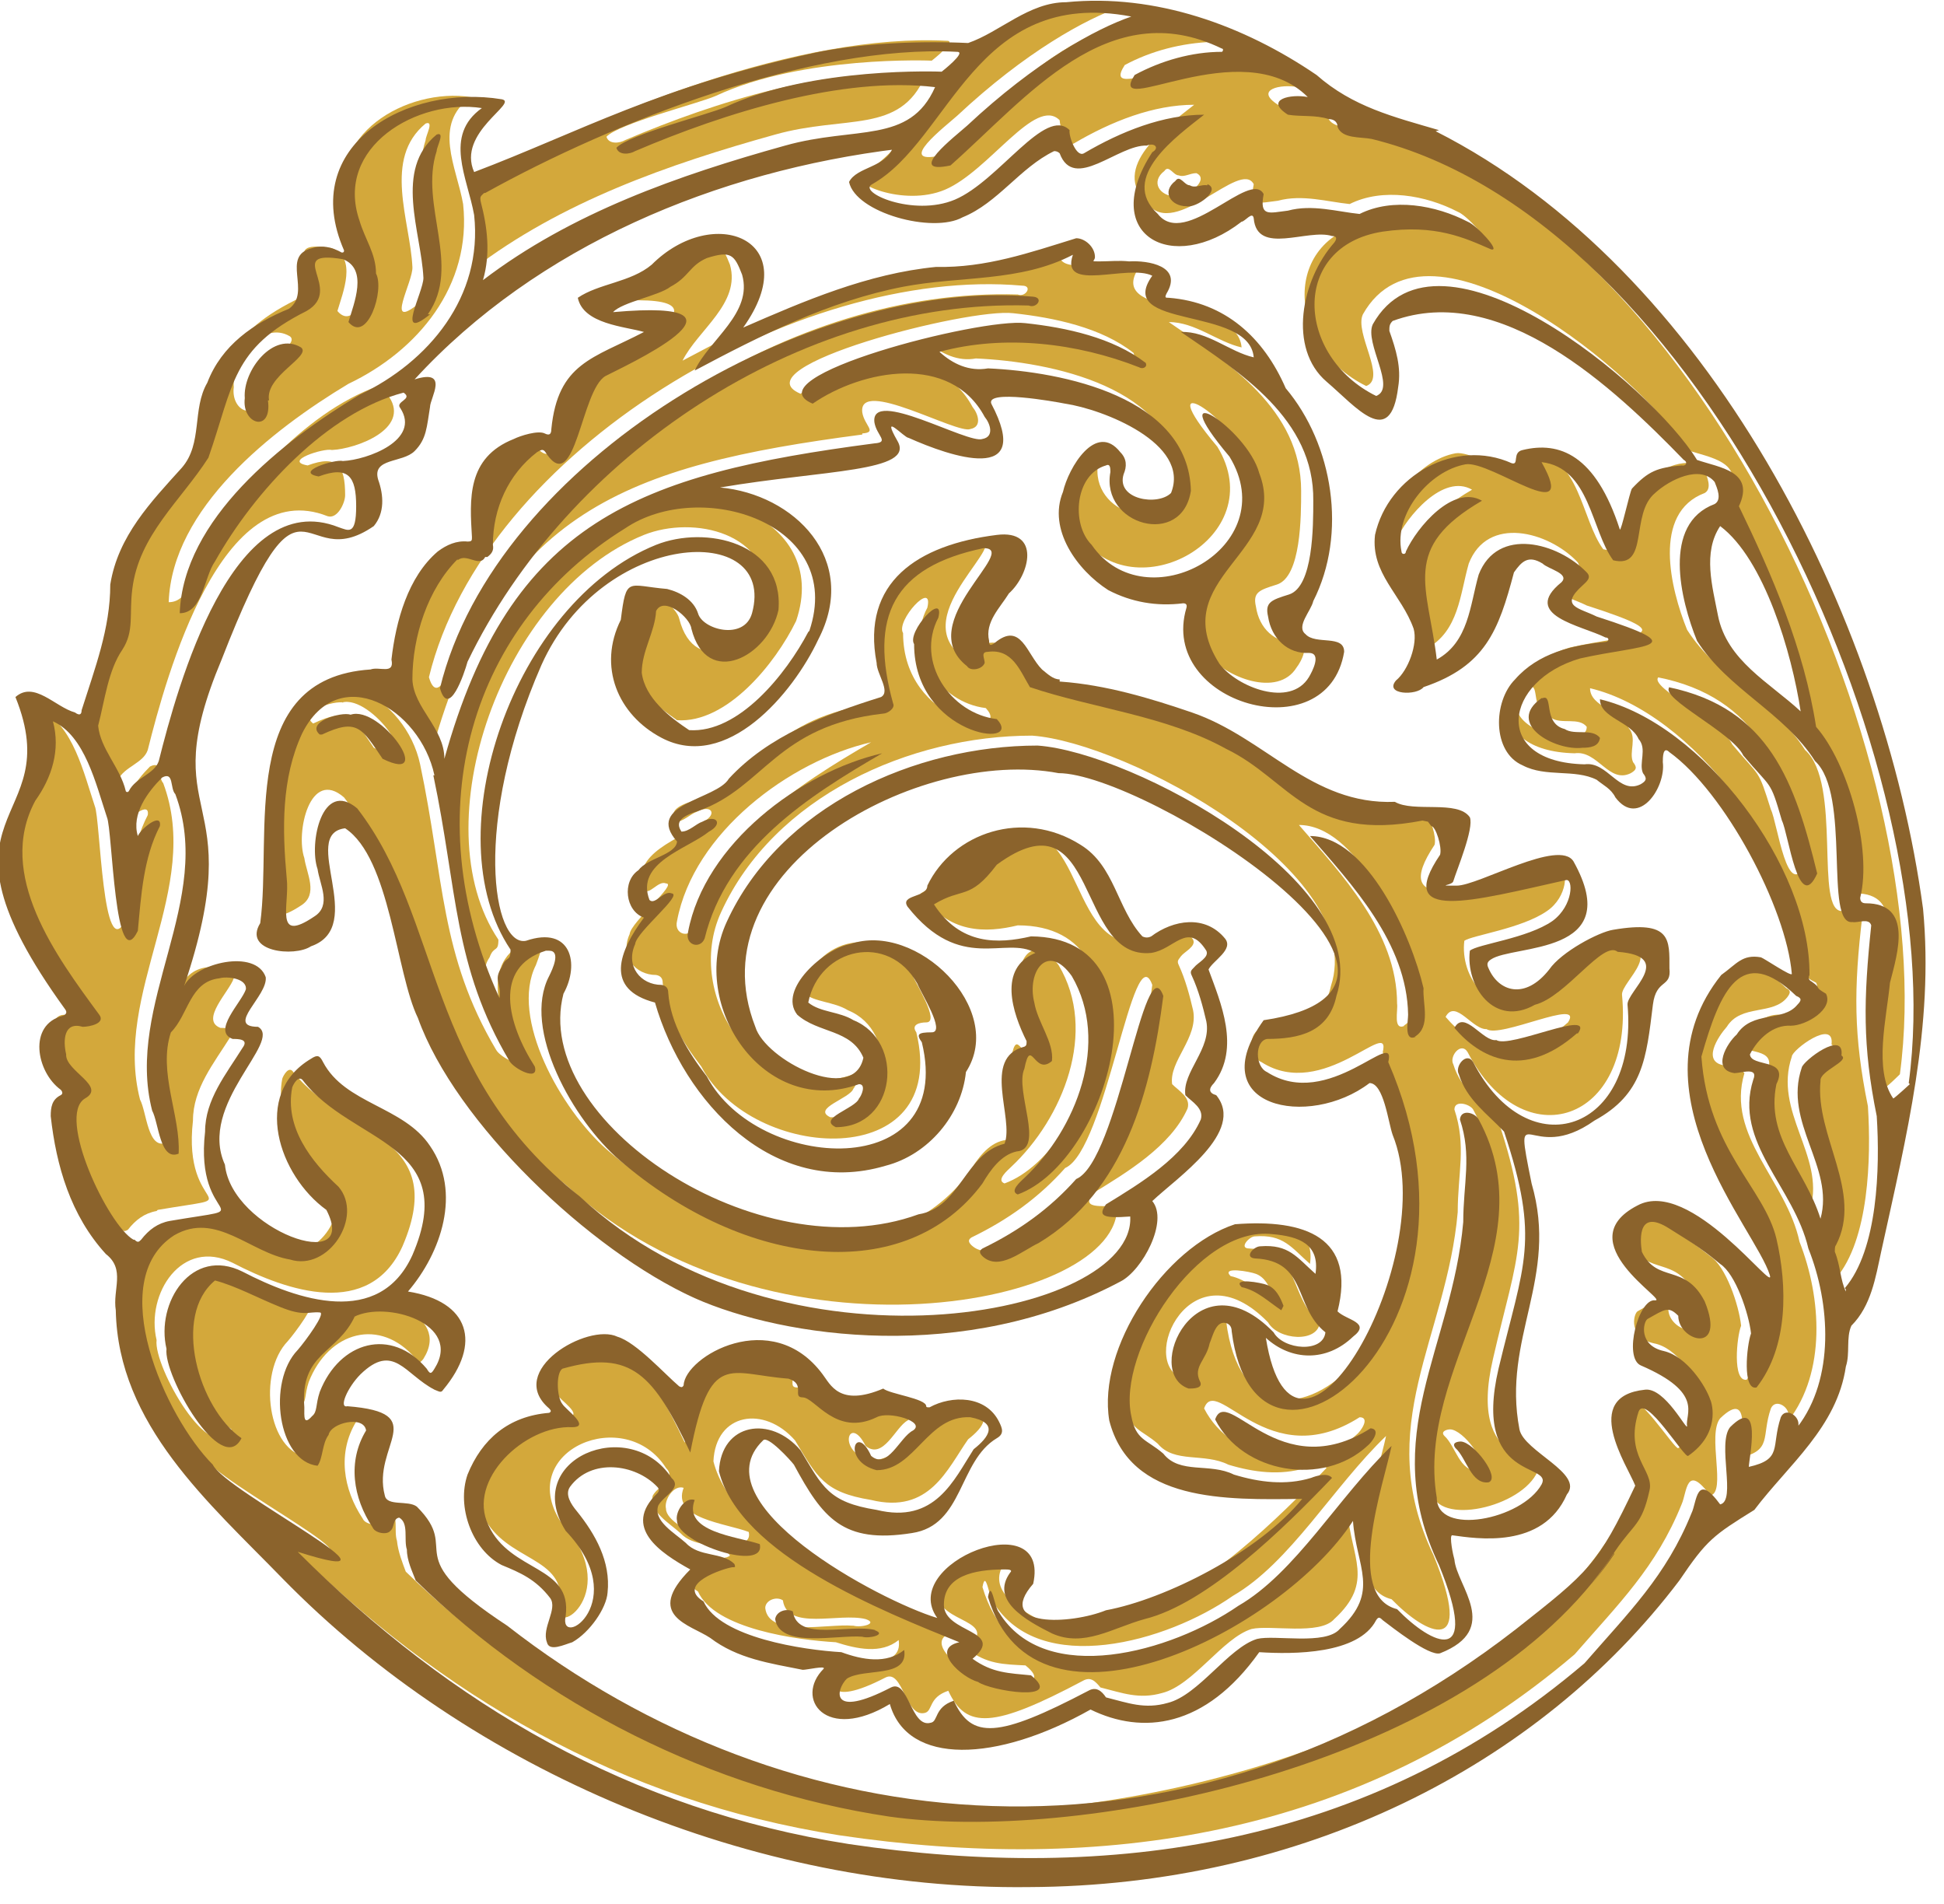
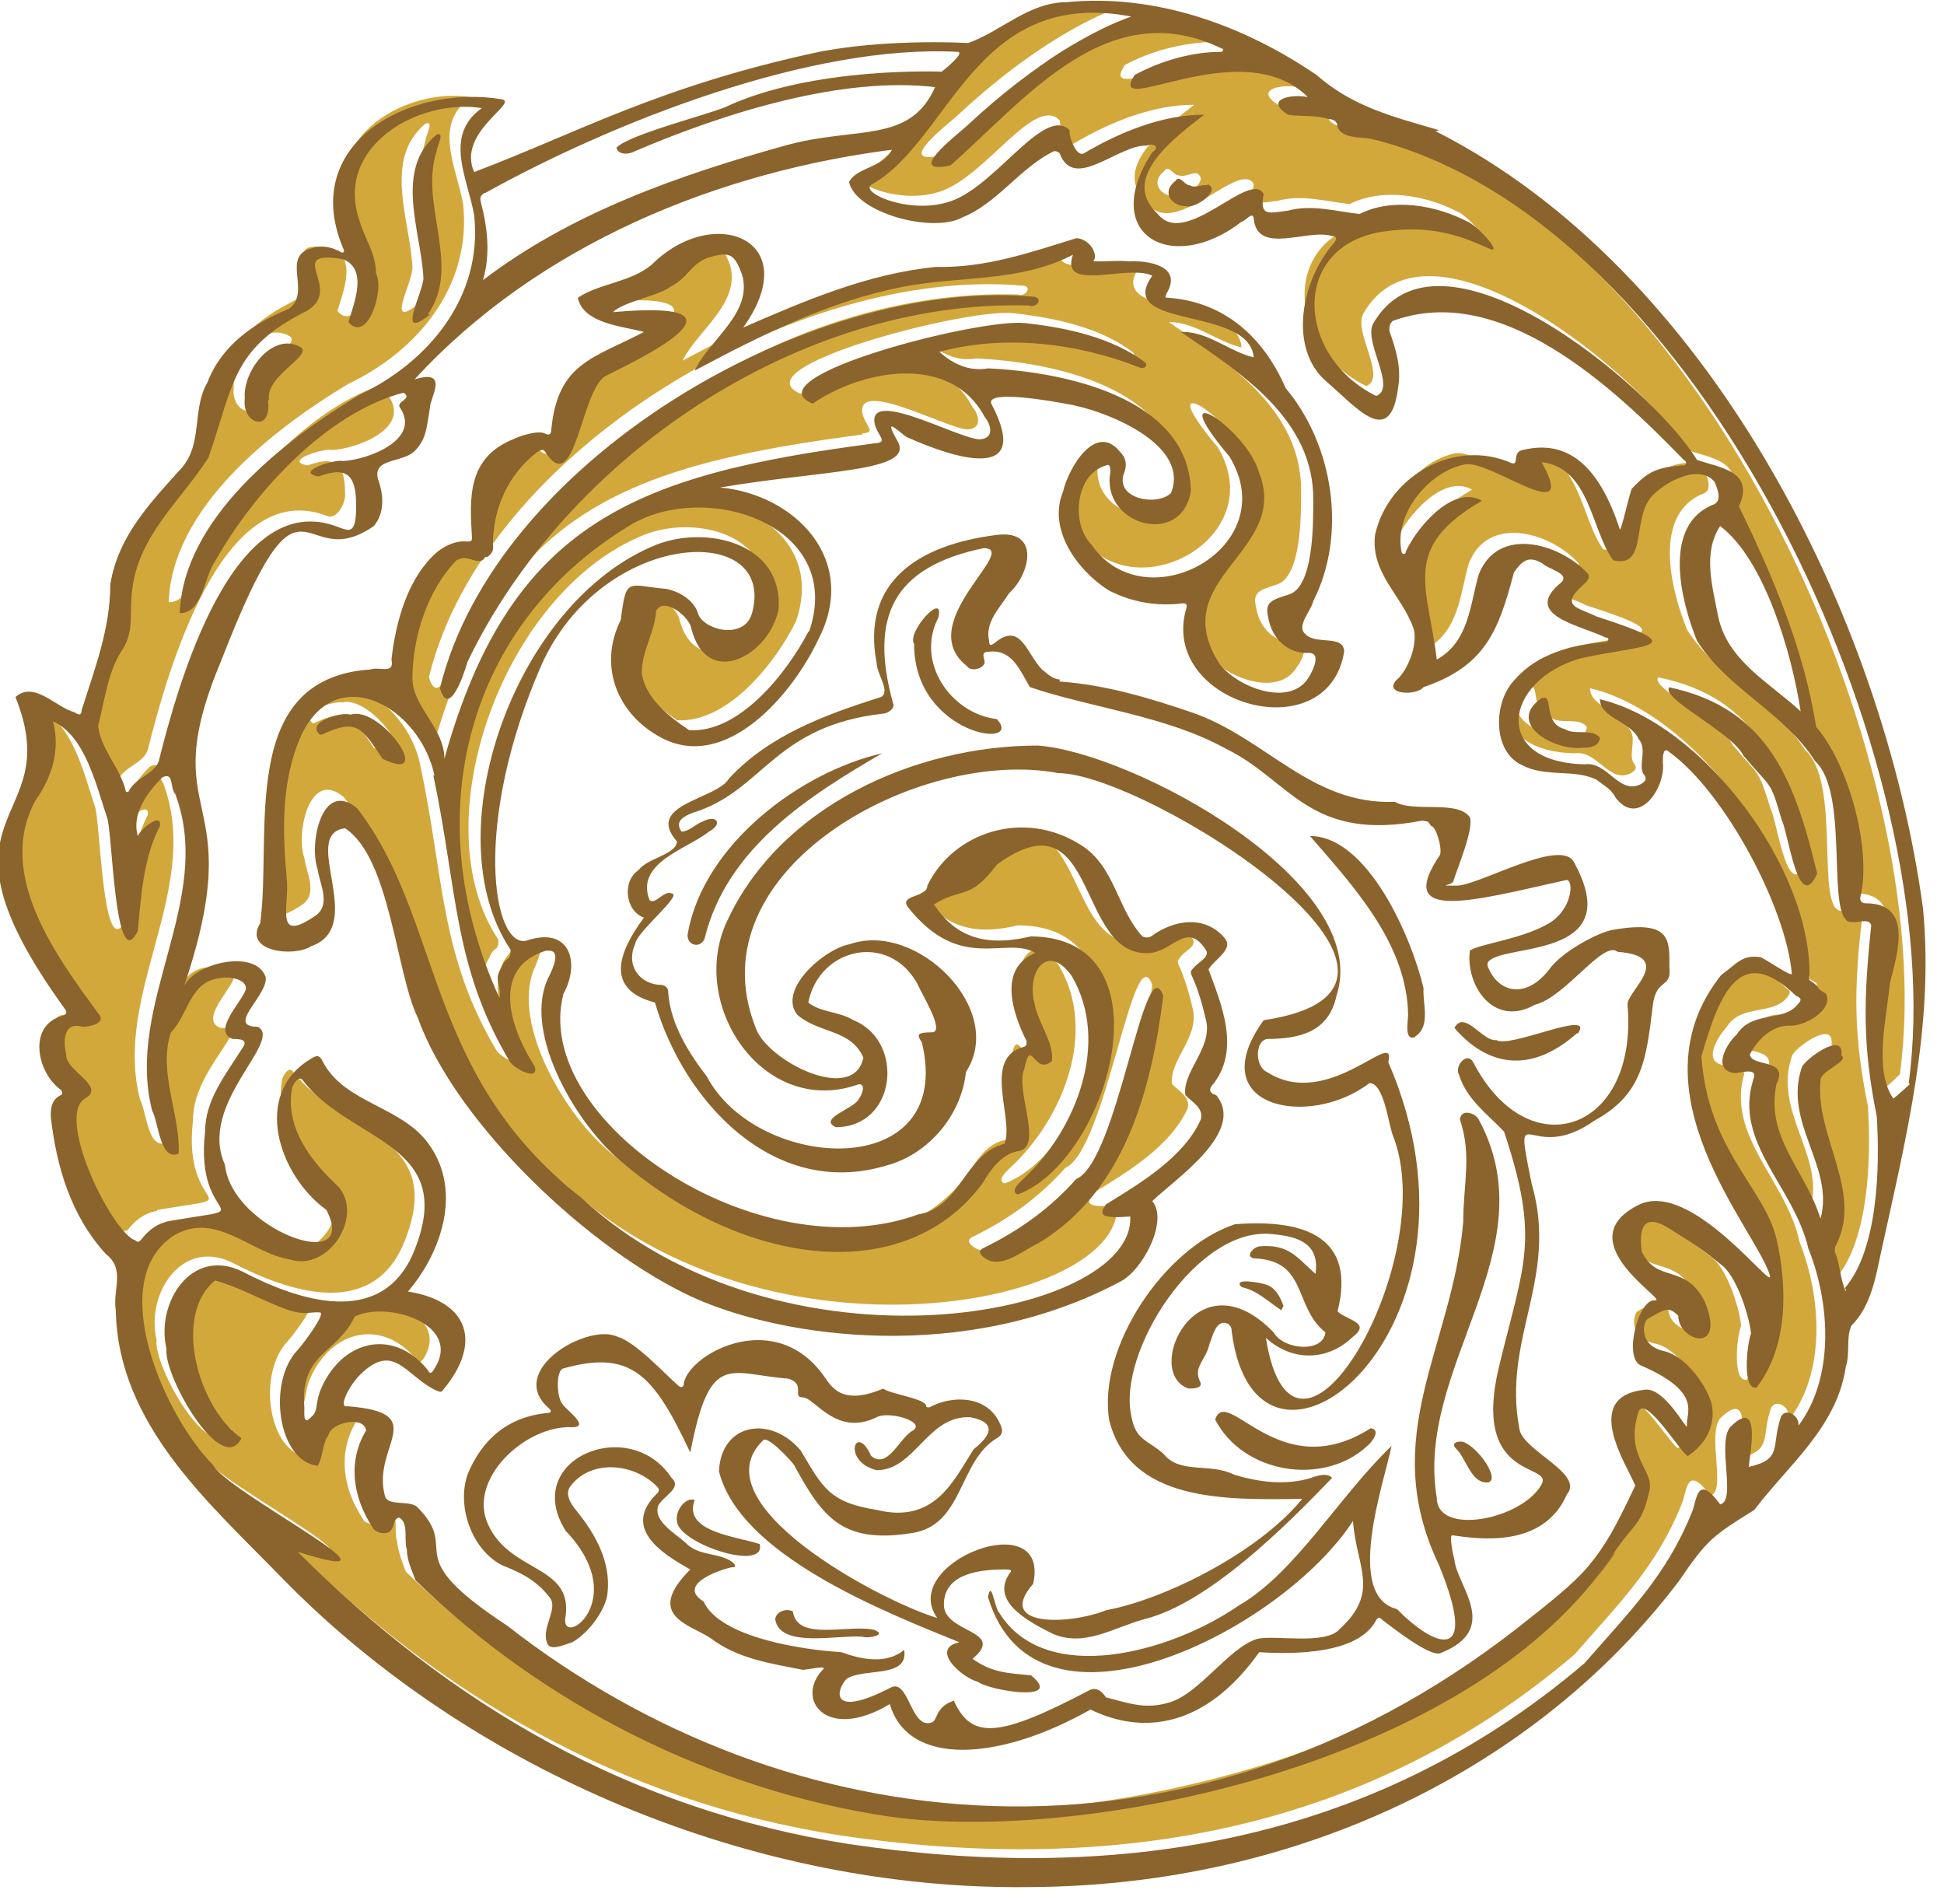
<svg xmlns="http://www.w3.org/2000/svg" version="1.1" viewBox="0 0 176.3 172.6">
  <defs>
    <style>
      .cls-1 {
        fill: #8b632c;
      }

      .cls-2 {
        fill: #d3a83b;
      }
    </style>
  </defs>
  <g>
    <g id="Ebene_1">
      <path class="cls-2" d="M27.3,127.5c.5-.4.3-1,.7-2.2,1.8-4.6,6.5-5.9,9.7-2.1.3.4.4.4.7,0,2.6-4.1-4.4-6.2-7.3-4.7h.1c-1.6,3.5-5,3.3-4.6,8.3,0,.8,0,1.7.7.8Z" />
      <path class="cls-2" d="M26.2,65.5c-1.9,4.1-1.8,8.7-1.4,13.1.3,2.4-1.3,6,2.5,3.5,1.6-1,.5-2.9.3-4.3-.8-2.3.5-8.2,3.6-5.5,7.8,10.1,6,24,20.2,35.2,18.4,17.1,50.4,10.9,49.9,1.8-2.6.2-2.9-.1-2.2-1.1,3.1-1.9,7.1-4.3,8.6-7.7.3-1-.8-1.6-1.4-2.2-.3-2.1,2.4-4.2,1.9-6.7-.3-1.3-.7-2.8-1.3-4.1-.2-.4,0-.5.2-.8.3-.4,1.4-.9,1.1-1.5-1.7-2.7-3,0-5,.2-6.9.7-4.7-14.8-14-8-2.5,3.3-3.1,2-5.7,3.6,2.5,3.7,5.9,3.6,8.8,2.9,12.9,0,7,20.4-1.2,23.4-.8-.3.3-1.2.6-1.5,4.7-4.4,7.9-12.3,4.3-18.3-2.3-3.1-4.1-.4-3.4,2.4.3,1.8,1.8,3.6,1.6,5.3-1.6,1.4-1.9-2.3-2.5.7-.9,2,1.9,7.3-.7,7.5-1.4.3-2.4,1.7-3.1,2.9-6.9,9.3-21.5,7.8-32.9-2.1-4.1-3.6-8.8-11.9-6.4-16.7.2-.6,1-2.3,0-2.3h-.3c-4.7,1.5-3.4,6.6-1,10.5.4,1.4-1.9.2-2.3-.5-5.1-8.6-4.7-15.5-6.9-25.9-1.3-6.1-8.8-10.4-12-3.8ZM88.1,112.2c3.3-1.6,6.1-3.6,8.5-6.3,3.7-1.6,6.2-21.3,7.9-16.6-1.1,8.6-3.5,17.7-11.3,22.4h0c-1.5.7-3.6,2.6-5.1,1.2-.3-.3-.3-.5,0-.7ZM31,63.7h0c2.7-.8,7.8,6.5,2.9,4.1-1.9-2.8-2.3-3.7-5.5-2.2-1.4-1.1,1.9-2.1,2.8-1.9Z" />
      <path class="cls-2" d="M10.7,70.7c.6-1.2,2.3-1.5,2.7-2.7,1.7-6.8,6.7-25,16.3-21.2.9.3,1.6-1.2,1.6-1.9,0-2.7-.7-3.7-3.4-2.7-2.3-.4,1.5-1.6,2.2-1.4,2.2-.1,7.1-1.9,5.2-4.8-.5-.6,1.2-.8.3-1.4-6.9,1.8-13.5,8.9-17.1,15.3-1,1.4-1.1,4.7-3.2,4.7.3-8.5,9.3-15.6,16.3-19.8,6.3-3,11.2-8.9,10.4-16.3-.6-3.4-2.8-7.2.7-9.7-5.8-.9-13.4,3.5-11.1,10.2.5,1.7,1.4,3,1.5,4.8.8,1.5-.8,6.4-2.5,4.4.5-1.7,1.8-4.8-.5-5.7-5.5-.9.2,2.7-3.3,4.7-6.8,3.4-6.6,6.7-8.9,13.3-2.5,3.9-6.3,7-6.9,11.9-.3,2.3.2,3.8-.9,5.4h0c-1.3,2-1.6,4.7-2.2,7,.2,2.1,2,3.8,2.5,5.9,0,.1.2.2.3,0ZM38.6,11.2c.8-.3,0,1.1,0,1.5-1.6,4.9,2.3,10.4-.8,14.8h.2c-3.2,2.6-.5-2-.6-3.3-.2-4.2-2.7-9.8,1.2-13ZM26.3,30.5c1,.8-3.3,2.6-2.9,4.8h-.1c.4,3-2.4,2.2-2.1-.2-.2-2.5,2.6-6.1,5.1-4.6Z" />
      <path class="cls-2" d="M14.3,109.7c8.8-1.5,2.2.6,3.2-8.1,0-2.9,1.9-5.2,3.4-7.6.6-.8-.4-.8-.9-.8-1.9-.7.8-3.3,1.2-4.5,0-1-1.7-1.2-2.4-1-2.7.3-2.8,3.3-4.4,4.9-1.2,3.6.9,7.6.7,11-1.7.7-1.8-2.8-2.4-3.9-2.5-9.7,5.7-19.1,2.1-28.7-.5-.5,0-2.1-1.2-1.5-1.3,1.3-2.8,3.3-2.2,5.3.3-.7,2.2-2.2,2-.9-1.5,2.9-1.7,6.3-2,9.5-2.1,4.3-2.3-9.2-2.8-10.3-1-3-2-7.4-4.9-8.7.7,2.6-.1,5.1-1.6,7.2-3.6,6.7,1.9,14.1,5.8,19.4.6.8-.9,1.1-1.5,1.1-1.7-.5-1.8,1.2-1.5,2.5-.1,1.5,3.7,2.9,1.7,4-2.6,1.6,2.1,11.5,4.4,12.9h0c.3.2.4.1.6,0,.7-.9,1.5-1.5,2.6-1.7Z" />
-       <path class="cls-2" d="M42.9,24.4c8-6.1,17.7-9.5,27.4-12.2,6.4-1.8,11.3,0,13.6-5.3-8.4-1-19,2.3-27.2,5.8-.5.3-1.5.4-1.7-.3,1.1-1.2,8.3-3,9.9-3.7,7.9-3.7,19.6-3.2,19.6-3.2,0,0,2.3-1.8,1.4-1.8-13.2-.7-31.1,6.3-42.8,12.8h0c-.3.3-.4.3-.3.8.6,2.3.9,4.7.2,7.1Z" />
-       <path class="cls-2" d="M89.1,58.2c-.7,0-.3.6-.3,1-.2.6-1.3.8-1.6.3-5-3.9,4.9-10.6,1.5-10.7-8.1,1.7-10.4,6.2-8.2,14.1.2.4-.5.9-.9.9-9.7,1.1-10.8,6.7-16.7,8.8-1.6.5-2.2,1-1.6,1.9.7,0,1.3-.7,1.9-.9,1.3-.7,1.9.2.6.9-2,1.6-6.7,2.8-5.4,6.2.5.5,1.3-.9,2-.6,1.1,0-3.2,3.5-3.3,4.6-.9,2,.5,3.7,2.4,3.7q.6.1.6.7c.2,2.8,1.8,5.4,3.5,7.6,4.6,8.7,22.6,9.7,19.5-3.1-.5-.7.3-.9.9-.9,1.3,0-1-3.6-1.3-4.4-2.6-4.7-8.9-3.3-9.9,1.7,1.1.9,2.8.8,4.1,1.6,4.7,1.9,3.9,9.8-1.6,9.7-1.7-.8,1.8-1.7,2.1-2.6.2-.2.7-1.4,0-1.3-8.6,3.1-15.5-7.1-12-14.7,4.8-10.5,17.1-16,28.2-16,8.6.6,30.5,12.4,27.1,22.7-.7,3.3-3.4,3.9-6.3,3.9-1.2.2-1.2,2.5,0,3,5.6,3.6,11.8-4.2,11-.9,10.6,24.3-12,42-14.2,24.4q0-.5-.4-.7c-1-.4-1.3,1.1-1.6,1.8-.3,1.5-1.5,2.1-.9,3.4.4.7-.6.7-1,.7-4.2-1.4.7-12.3,7.7-5.1.9,1.6,4.5,1.9,4.7,0-2.9-2.3-1.6-6.5-6.4-6.7-1,0,0-1.1.5-1.1,2.6-.2,3.3,1,5,2.5.4-2.7-1.5-3.4-3.9-3.6-6.8-.8-14.1,10.7-12.8,16.5.4,2.2,1.4,2.1,2.9,3.4,1.5,1.8,4.2.8,6.4,1.9,2.3.7,4.7,1,7,.3.5-.2,1.5-.5,1.9,0-4.3,4.5-11.3,11.4-17,12.8-2.9.8-5.5,2.6-8.4,1.3-2.4-1.2-5.5-3-3.8-5.5.3-.3-.3-.3-.5-.3-2.8,0-5.5,1.4-5.5,3.2,0,2.6,5.7,2.2,2.6,4.9,1.8,1.4,3.3,1.4,5.3,1.5,3.1,2.5-3.8,1.4-4.8.6-1.5-.4-4.4-3-1.7-3.6-6.9-2.8-19.9-8-21.8-15.5.2-4.4,4.6-5.1,7.4-1.9,2,3.3,2.6,4.7,6.9,5.4,5.3,1.3,6.9-2.8,8.8-5.5,1.4-1.1,2.4-2.4-.3-2.9-3.9-.2-5,4.8-8.5,4.8-3.2-.7-2-4.3-.5-1.3,1.6,1.3,2.7-1.7,3.8-2.3,1.2-.8-2.2-1.8-3.3-1.2-3.7,1.8-5.6-1.8-6.7-1.8-1,0,.3-1.1-1.3-1.7-5.4-.4-7.1-2.5-8.9,6.7-3.3-7-5.3-9.4-11.6-7.6-.7.5-.6,2.6,0,3.2.2.5,2.6,2,.9,2.1-4.4-.2-9.6,4.8-7.6,8.9,2.1,4.3,7.6,3.6,7,8.2-.8,3.2,6-1.3,0-7.7-4-6.4,5.9-10.6,9.6-4.8,1,1-.7,1.6-1.2,2.5-.4,1.4,1.5,2.5,2.5,3.4,1.2,1.3,3.2.8,4.4,1.9.2.2,0,.2-.2.3-.7.1-5.2,1.5-2.6,3.1,1.5,3.4,9,4.4,12.5,4.6,1.9.6,4.1,1.1,5.7-.2.4,2.7-3.6,1.6-5.2,2.6-1.1,1-1.6,3.7,4,.8,1.6-.8,1.8,3.7,3.6,3.2.7-.2.3-1.4,2.1-2,1.6,3.5,4.1,3.4,12.2-.9.7-.4,1.1,0,1.6.6,2,.5,3.5,1.1,5.6.5,2.8-.7,5.5-5,8.1-5.8,1.7-.4,6.2.6,7.5-.9,3.7-3.4,1.5-5.6,1.2-9.8-6.4,10-28.8,21.4-33.1,6.9.3-1.7.6,1,1,1.4,4.2,6.8,15.7,3.6,21.7-.6,5.2-3,9.1-9.9,13.9-14.5-.7,3.4-4.3,13.6.5,14.8,3.2,3.3,7.6,5.3,3.8-4-5.6-11.7,1.2-19.7,2.2-31.1,0-3.5.8-6-.3-9.3,0-.9,1.4-.5,1.7,0,6.4,11.8-5.8,22.4-3.8,34.3,0,3.5,7.7,2,9.5-1.2,1.1-2.1-6.3-.2-3.9-10.5,2.2-9.6,3.8-11.6.5-21.5-1.5-1.6-3.4-2.9-4.1-5.2-.4-.7.7-2.1,1.3-1.1,5,9.7,15.1,6.4,14-5.2-.1-1.2,4.4-4.4-.9-4.8-1.3-1.1-4.7,4.1-7.5,4.8-3.7,2.1-6.3-1.7-5.9-4.9.7-.5,5.2-1.1,7.5-2.7,1.9-1.3,1.9-3.8,1.2-3.7-8.5,1.9-15.6,4-11.4-2.3.2-.7-.4-2.6-.8-2.6l-.3-.4c-10.3,2-12-3.7-17.8-6.5-5.4-3-12.2-3.7-17.8-5.6-.9-1.5-1.6-3.5-3.8-3.2ZM62.9,84.1c-.4,1-1.8.6-1.5-.6,1.5-8,10.2-14.5,17.6-16.2-6.7,3.9-14.1,8.6-16.1,16.8ZM81.9,57.4c-.7-1.1,2.8-4.9,2.2-2.3h0c-2.1,3.9,1.1,8.6,5.3,9.1,2.6,2.8-7.5,1.5-7.5-6.8ZM113.9,115.5c.8.3,1.2,1.1,1.5,1.9l-.2.4c-1.2-.8-2.2-1.8-3.6-2.1-.9-.9,1.8-.4,2.3-.2ZM60.4,136.8c-.2-.8.7-2.2,1.6-1.9-1.1,2.8,3.8,3.2,5.9,4,.6,2.6-7.5-.1-7.5-2.1ZM77.3,147.4c-2.2-.2-7.6,1.1-7.9-1.6,0-.7,1-1.1,1.6-.7.4,2.8,5.1,1.1,7.5,1.7h0c1.2.4-.4.8-1.1.6ZM123.3,127.5s0,0,0,0c0,0,0,0,0,0h0ZM123,130.1c-4,3.7-11.3,2.5-13.8-2.4,1.1-3.2,5.8,6.1,14.1.8,1,0,.1,1.3-.3,1.6ZM134,133.3c-1.6.2-2-2.2-3-3.1-.4-.4.2-.6.5-.6,1.2,0,3.6,3.2,2.5,3.7ZM134.8,93.3c1.2.9,8.9-2.9,7.4-.6-4.9,4.3-8.8,2.2-11.1-.5.9-1.7,2.5,1.3,3.8,1.1ZM128.1,88.6c-.1,1.4.7,3.5-.8,4.4h.1c-1.1.5-.6-1.4-.7-2,0-6.5-5.1-11.8-8.9-16.2,5.2,0,9.2,9.1,10.3,13.8Z" />
      <path class="cls-2" d="M55.6,47c-14,8.6-19.2,25.5-11.4,42.6.2-1.4-.6-1.6.2-2.8.4-1.1.8-.4.8-1.6-7-10.4.3-31.5,13.2-36.7,4.5-1.8,11.6-.2,11.1,5.9-.9,4.2-6.5,7.2-7.9,1.7-.2-1-2.6-3-3.2-1.6,0,1.9-1.3,3.6-1.3,5.6.3,2.3,2.6,4,4.3,5.2,4.5.3,8.9-5.1,10.8-9h0c3.3-9.7-9.9-13.8-16.7-9.2Z" />
      <path class="cls-2" d="M78.2,39.3c1.4-.1.2-.7,0-1.9-.4-3.2,8.6,2,9.8,1.5,1.1-.2.7-1.4.2-2-3.1-5.8-11-4.3-15.6-1.2-5.7-2.4,15.2-7.8,19.3-7.3,3.7.4,8,1.3,10.9,3.6.2.4-.3.6-.6.4-5.6-2.2-12.2-3-18.1-1.4,1.3,1.1,2.8,1.8,4.4,1.5,6.8.3,18.2,2.6,18.4,11.1-.8,5.2-8.2,3.1-7.3-1.7,0-.3,0-.8-.4-.6-2.8.8-3.2,5.3-1.3,7.2,4.9,7.1,17.5.2,12.5-8-6.4-7.6,1.6-2.6,2.7,1.5,2.8,7.2-8.7,9.5-3.6,17.3,1.6,2.1,6.4,4,8.1,1.2.4-.5,1.3-2.2,0-2.2-2,0-3.4-1.3-3.7-3.3-.3-1.3.3-1.5,1.9-2,2.2-.7,2.2-6.2,2.2-8.5,0-7.4-6.6-11.6-12-15.3,2.4,0,4.4,1.8,6.6,2.3-.4-4.7-12.7-2.5-9.2-7.4-2.2-1.1-8.4,1.6-7.2-1.9-4.7,2.5-10.1,1.9-15.4,2.9-6.7,1.3-12.9,4.4-18.9,7.6,1.4-2.8,5.3-5.2,4.3-8.7-.7-1.8-1.1-2.2-3.2-1.5-1.7.7-1.7,1.7-3.3,2.6-1,.8-4.4,1.4-5.2,2.3,14.7-1.3.6,5.1-.7,5.8-2.3,1.3-2.8,10.8-5.3,7.1-.3-.5-.4-.5-.9-.2-2.7,2-4.1,5.1-4,8.4,0,.5,0,.8-.5,1.2h-.2c-.5.9-1.7-.5-2.5.2-2.8,2.7-4.1,7-4.1,10.9,0,2.6,2.9,4.4,2.9,7.2,6-21.6,17.6-25.8,39-28.6ZM92.7,25.9c1,0,.3,1.1-.4.8-20.7-.6-42,13.6-50.9,32.3-.3,1.1-1.7,5.2-2.5,2.4,5-20.6,33.5-37.3,53.8-35.5Z" />
      <path class="cls-2" d="M123.5,11.7c-1-.2-2.7,0-3.1-1.1,0-.5-.4-.7-.8-.7-1.2-.4-2.5-.2-3.7-.4-2.2-1.4.3-1.9,1.8-1.6-6-6-18.4,2.2-15.7-2,2.4-1.3,5.2-2,7.9-2.1.1,0,.2-.3,0-.3-10.3-5-17.7,4.5-24.6,10.6-4.2.9.5-2.7,1.5-3.6,6.2-5.8,11.7-8.8,14.9-9.9-14.2-2.7-16.4,11.2-23.5,15.2-1.4.7,3.7,3,7.5,1.4,4-1.7,8.2-8.5,10.4-6.3,0,.5.6,2.5,1.3,2.1,3.4-2,7.2-3.5,10.9-3.5-2.4,1.9-7.8,5.7-4.2,9,2.5,3.2,8.4-4.1,9.6-1.8-.4,2.1.5,1.7,2.2,1.5,2.2-.6,4.5.1,6.5.3,3-1.5,6.9-.8,9.8.7.8.3,3.1,2.8,2.1,2.5-2.3-1-5-2.3-9.8-1.6-8.4,1.3-7.9,11.3-.6,14.9,1.9-.7-1.1-4.8-.3-6.5,5.9-10.5,25.3,5.6,29.4,12.3,2,.7,5.3,1,3.8,4.2,3,6.2,5.9,12.9,7,20,2.9,3.3,5.1,11,4,15.5q0,.5.5.5c4.2,0,2.8,4.5,2.2,7.2-.3,3.2-1.6,7.8.3,10.5.2,0,1.5-1.3,1.5-1.3,3.9-28.8-18.9-78.3-48.7-85.6ZM106.6,17.8c-1.4,0-2.3-1.3-1-2.3.4-.6.8.4,1.3.4.5.2,1-.2,1.6-.2h0c1.3.6-1,2.3-1.9,2.1Z" />
      <path class="cls-2" d="M168.8,82.9c-.2-.7-1.2-.2-1.7-.3-2.6.2,0-11.6-3.4-14.6-2.8-4.4-7.9-6.5-10.7-10.9-1.5-3.7-3.2-10.6,1.6-12.4.7-.4.2-1.5,0-2-1.3-1.6-4.1-.2-5.4,1-2.3,1.9-.5,6.9-3.8,6.1-2-2.7-2.1-8.4-6.5-8.9,3.5,6.2-4.6-.2-6.9.2-3.3.6-6.5,4.5-5.8,7.9,0,.3.4.3.4,0,1-2.2,4.3-6.1,6.9-4.6-7.4,4.3-4.9,7.7-4.1,14.4,2.9-1.6,3-4.9,3.8-7.7,1.7-4.4,7.2-2.9,9.8-.2.5.5-.1.9-.4,1.2-2.1,1.9-.3,2,1.3,2.8,9,2.9,4.3,2.5-1.5,3.8-6.9,2-8.1,9.4.4,9.6,2.1-.3,3.1,2.8,5.1,1.8.5-.3.6-.5.2-1-.4-.9.4-2.2-.4-3.1-.7-1.6-3.5-1.9-3.5-3.6,9.3,2.2,19.1,15.2,19,25q-.2.4.2.6c1,.8.1.5,1.3,1.1.7,1.4-1.8,3-3.2,2.9-1.6-.1-3,1.2-3.7,2.6.1,1.1,3.6.2,2.4,2.7-1,4.9,2.6,7.7,4,12.2,1.3-4.7-3.4-8.7-1.7-13.7,0-.6,3.9-3.5,3.6-1.1.8.5-2.1,1.4-1.9,2.3-.5,5,3.9,10.2,1.4,14.9-.1,0-.2.3-.1.6.5,1.1.4,2.5,1,3.6v-.2c3-3.5,3.2-10.9,2.9-15.6-1.3-6.4-1.3-10.6-.5-17.3ZM142.4,66.8c-2.5.3-7-2.2-3.7-4.5h0c1-.4,0,2.3,2,2.8.9.6,2.5-.1,3.2.8,0,.8-.9.9-1.6.9ZM160.6,73.4c-1.2-3.8-.9-2.8-3.5-5.9-1-2.1-7.6-5.2-6.7-6.1h-.1c9.2,1.8,11.6,8.6,13.5,16.8-1.7,3.8-2.6-3.6-3.2-4.8Z" />
      <path class="cls-2" d="M158.1,97.2c.6-1.2-1.1-.6-1.7-.6-2.1-.3-.6-2.6.2-3.5,1.3-2.1,4.2-1,5.5-2.7.3-.4.3-.6-.1-.8-5-4.8-6.9-.5-8.6,5.5.5,8.6,5.7,11.9,6.8,16.5,1,4.3,1.1,9.8-1.8,13.5-1.3.2-.9-3.9-.5-4.9-.2-1.9-1.4-5.4-2.8-6.3-1.9-1.5-3.2-2.3-4.6-3.2-2.8-1.8-2.7.8-2.5,2.1,1.4,2.9,3.9,1,5.7,4.5,2,4.8-2.5,3.5-2.4,1.3-.9-.9-1.2-.6-2.8.3-.4.3-.8,2.4,1.5,2.9,2.1.4,3.7,3.1,4.2,4.4.1.4.8,3.1-2,5.1-.3.2-4-5.7-4.5-4-1.3,3.9,1.4,5.3,1,7.1-.7,3.3-1.4,3.1-3.1,5.5-.6.9-1.3,1.8-2.1,2.8,0,0,0,0,0,0-14,17.1-46.9,23.5-63.8,21.2-16-2.4-31.3-10.1-42.9-21.4-.3-.8-.7-1.8-.8-2.8-.3-.9.2-2.4-.7-2.9-.6.1-.4.9-.8,1.2-.3.4-1.4.2-1.6-.3-1.8-2.7-2.3-6-.6-8.8-.2-1.4-3.2-.7-3.4.4-.6.8-.5,2.1-1,2.8-3.6-.4-4.6-7.6-1.8-10.5.7-.8,2.6-3.4,2-3.4-1-.1-1.4.4-3.6-.5-2-.8-4-1.9-5.9-2.4-3.9,3.2-1.5,11.6,2.4,14.3-1.8,3.6-7.1-5.7-6.8-8.1-1-4.2,2.3-9.3,6.9-7,5,2.6,12.4,5.1,15.4-1.5,4.4-10.2-5.5-10.1-9.9-15.8-.4-.6-.9.3-1,.6-.7,3.6,1.7,6.7,4.2,9,2.3,2.7-.9,7.7-4.4,6.6-3.6-.6-6.7-4.4-10.5-2.2-6.4,4.1-.8,16.5,3.5,20.8,1.1,2.4,19.4,11.6,7.7,7.9,13.9,13.9,30.2,23.4,50,26.5,23.6,3.5,47.1.3,66.7-16.4,4-4.6,7.4-7.9,9.7-13.6.5-1.1.4-3.8,2.6-.8,1.5-.3-.3-5.5.9-7,3.1-3,1.7,2.8,1.7,3.6,3.1-.7,2-1.9,2.9-4.5.4-.9,1.6-.2,1.6.6,0,.1,0,.3,0,.3v.2c3.4-4.4,3-11.1,1-16.2-1.2-5.6-6.7-9.6-5-15.3Z" />
      <path class="cls-1" d="M130.5,11.8h0c-4.1-1.2-7.8-2.1-11.1-5-6.6-4.5-14.6-7.4-22.7-6.6-3.4,0-6,2.7-8.9,3.7-4.2-.2-9.4,0-13.5.8-14.5,3.1-21.8,7.3-31.3,10.9-1.6-3.6,4.1-6.3,2.5-6.6-8.5-1.4-18.5,4.1-14.3,13.7,0,.1,0,.2-.2.2-.9-.5-1.8-.7-2.7-.4-2.9.7,0,4-2.1,5.5-3.2,1.3-6.1,3.3-7.4,6.7-1.4,2.4-.4,5.5-2.3,7.7-2.8,3.1-5.8,6.2-6.5,10.6,0,4-1.4,7.6-2.6,11.4,0,.4-.2.5-.6.2-1.8-.5-3.7-2.9-5.4-1.4,4.8,11.9-8.9,9.8,4.5,28.3q.3.4-.2.6c-3.2.8-2.4,5.1-.2,6.7.2.2.2.4,0,.5-.8.4-.9,1.1-.9,1.9.5,4.5,1.8,9,5,12.5,1.8,1.4.6,3.2.9,5.1.2,10.4,8.5,17.5,15.1,24.3,17.1,17.5,42.7,28.3,67.7,28,24.7-.1,46.2-10.9,59-27.8,2.5-3.7,3.1-4.1,6.8-6.4,3.1-4.1,7.5-7.5,8.3-13,.4-1.2,0-2.6.5-3.7,1.8-1.8,2.2-4.4,2.7-6.7,2.3-10.5,4.8-20.5,3.8-31.1-3.6-26.6-19.5-58-44.2-70.5ZM44,17.5h0c11.7-6.5,29.6-13.5,42.8-12.8.9,0-1.4,1.8-1.4,1.8,0,0-11.7-.5-19.6,3.2-1.6.7-8.8,2.5-9.9,3.7.2.7,1.2.6,1.7.3,8.2-3.5,18.8-6.8,27.2-5.8-2.3,5.2-7.2,3.5-13.6,5.3-9.7,2.7-19.4,6.1-27.4,12.2.7-2.4.4-4.8-.2-7.1-.1-.5,0-.5.3-.8ZM81.3,13.3h-.3c-.6,1.9-3.3,1.8-4,3.2.6,2.8,7.6,4.7,10.3,3.2,3.2-1.3,5.2-4.5,8.3-6q.3,0,.5.2c1.3,3.5,5.3-.8,7.9-.7.7-.3,1.2.2.5.6-4.9,7.5,1.8,11.2,8.1,6.3.3,0,1-1,1.1-.3.3,3.4,4.9.9,7.1,1.6.4,0,.5.2.2.6-3,3.4-4.2,9.6-.7,12.6,2.7,2.3,5.8,6.2,6.5.5.3-1.8-.2-3.4-.8-5.1,0-.4,0-.6.3-.9,9.8-3.6,20,6,26.4,12.6.4.2.2.6-.2.5-2.2.2-3,.5-4.5,2.1-.2.3-1,4-1.1,3.7-2.2-6.8-5.5-8-8.8-7.2-1,.2-.3,1.4-1,1.2-5.1-2.3-11.2,1.1-12.4,6.5-.4,3.5,2.4,5.4,3.5,8.5.4,1.4-.5,3.8-1.6,4.7-1.1,1.3,1.9,1.4,2.5.6,5.6-1.9,6.8-5.1,8.2-10.4.7-1,1.3-1.6,2.6-.8.5.5,2.5.9,1.7,1.7-3.7,3,1.8,3.9,4,5,.4,0,.3.4,0,.4-3,.3-6.1,1-8.2,3.4-2,2-2.1,6.6.7,7.8,2.1,1.1,4.7.3,6.7,1.3.6.5,1.3.8,1.7,1.6,2.1,2.8,4.6-.9,4.3-3.2,0-.4,0-1.5.6-.9,5,3.6,10.6,14.1,11.1,20.1,0,.3-2.5-1.4-2.8-1.5-1.7-.3-2.2.6-3.6,1.6-8.4,10.5,3.1,23,4.4,27.2.6,1.9-7.2-8.9-12-6.3-6.4,3.3,2.9,8.7,1.6,8.6-1.5-.2-2.9,5.2-1.3,5.9,5.8,2.5,4,4.4,4.2,5.5,0,.5-2-3.5-3.8-3.3-5.9.6-1.6,6.9-.9,8.7-3.4,7.2-4.2,7.8-10.8,13-30.1,23.4-66.1,19.5-91.5-.3-10.2-6.7-4-6.6-8.2-10.8-.8-.6-2.7,0-2.9-1-1.2-4.5,4.3-7.5-3.4-8.1-.8.2,0-1.7,1.2-2.9,3-2.9,4,0,6.7,1.4.5.2.6.3.8,0,3.5-4.2,2.4-8-3.2-8.9,3-3.5,4.9-9,2-13.2-2.4-3.6-7.7-3.8-9.7-7.6-.3-.6-.5-.7-1.1-.3-5.4,3.2-2.9,10.6,1.4,13.7,3.1,6-8.6,1.8-9.2-4.1-2.5-5.5,5.3-11.2,3-12.5-3,0,.9-2.8.7-4.5-.9-2.6-6.4-1.3-7.4.8,6.1-18.1-2.9-14.6,3.4-29.6,7.6-19.5,7-7.4,13.8-12.1,1-1.2.9-2.8.4-4.2-.6-2,2.2-1.5,3.3-2.6s1.1-2.2,1.4-4c0-.8,1.8-3.5-1.4-2.5,11.1-12.1,27.4-18.9,43.9-20.9ZM152.1,111.2s0,0,0,0c0,0,0,0,0,0h0ZM32.2,119.4h-.1c2.9-1.5,9.9.6,7.3,4.7-.3.5-.4.5-.7,0-3.2-3.8-7.9-2.5-9.7,2.1-.4,1.2-.2,1.8-.7,2.2-.8.9-.7,0-.7-.8-.4-5,3-4.8,4.6-8.3ZM11.1,58.9h0c1.1-1.7.6-3.2.9-5.5.6-4.9,4.4-8,6.9-11.9,2.3-6.6,2.1-9.9,8.9-13.3,3.5-2-2.2-5.6,3.3-4.7,2.3.9,1,4,.5,5.7,1.7,2,3.3-2.9,2.5-4.4,0-1.8-1-3.1-1.5-4.8-2.3-6.7,5.3-11.1,11.1-10.2-3.5,2.5-1.3,6.3-.7,9.7.8,7.4-4.1,13.3-10.4,16.3-7,4.2-16,11.3-16.3,19.8,2.1,0,2.2-3.3,3.2-4.7,3.6-6.4,10.2-13.5,17.1-15.3.9.6-.8.8-.3,1.4,1.9,2.9-3,4.7-5.2,4.8-.7-.2-4.5,1-2.2,1.4,2.7-1,3.4,0,3.4,2.7s-.7,2.2-1.6,1.9c-9.6-3.8-14.6,14.4-16.3,21.2-.4,1.2-2.1,1.5-2.7,2.7-.1.2-.3.1-.3,0-.5-2.1-2.3-3.8-2.5-5.9.6-2.3.9-5,2.2-6.9ZM12.1,112.4h0c-2.3-1.3-7-11.2-4.4-12.8,2-1.1-1.8-2.5-1.7-4-.3-1.3-.2-3,1.5-2.5.6,0,2.1-.3,1.5-1.1-3.9-5.3-9.4-12.7-5.8-19.4,1.5-2.1,2.3-4.6,1.6-7.2,2.9,1.3,3.9,5.7,4.9,8.7.5,1.1.7,14.6,2.8,10.3.3-3.2.5-6.6,2-9.5.2-1.3-1.7.2-2,.9-.6-2,.9-4,2.2-5.3,1.1-.6.7,1,1.2,1.5,3.6,9.6-4.6,19-2.1,28.7.6,1.1.7,4.6,2.4,3.9.2-3.4-1.9-7.4-.7-11,1.6-1.6,1.7-4.6,4.4-4.9.7-.2,2.5,0,2.4,1-.4,1.2-3.1,3.8-1.2,4.5.5,0,1.5,0,.9.8-1.5,2.4-3.4,4.7-3.4,7.6-1,8.7,5.6,6.6-3.2,8.1-1.1.2-1.9.8-2.6,1.7-.2.2-.3.3-.6,0ZM163.1,129.6v-.2c0,0,0-.2,0-.3,0-.8-1.2-1.5-1.6-.6-.9,2.7.2,3.8-2.9,4.5,0-.7,1.3-6.6-1.7-3.6-1.2,1.5.6,6.7-.9,7-2.2-3-2.1-.2-2.6.8-2.3,5.7-5.7,9-9.7,13.6-19.6,16.7-43.1,19.9-66.7,16.4-19.8-3.1-36.1-12.6-50-26.5,11.7,3.7-6.6-5.5-7.7-7.9-4.3-4.3-9.9-16.7-3.5-20.8,3.8-2.2,6.9,1.6,10.5,2.2,3.5,1.1,6.7-3.9,4.4-6.6-2.5-2.3-4.9-5.4-4.2-9,.1-.3.6-1.2,1-.6,4.4,5.7,14.3,5.6,9.9,15.8-3,6.6-10.4,4.1-15.4,1.5-4.6-2.3-7.9,2.8-6.9,7-.3,2.4,5,11.7,6.8,8.1-3.9-2.7-6.3-11.1-2.4-14.3,1.9.5,3.9,1.6,5.9,2.4,2.2.9,2.6.4,3.6.5.6,0-1.3,2.6-2,3.4-2.8,2.9-1.8,10.1,1.8,10.5.5-.7.4-2,1-2.8.2-1.1,3.2-1.8,3.4-.4-1.7,2.8-1.2,6.1.6,8.8.2.5,1.3.7,1.6.3.4-.3.2-1.1.8-1.2.9.5.4,2,.7,2.9,0,1,.5,2,.8,2.8,11.6,11.3,26.9,19,42.9,21.4,16.8,2.4,49.8-4,63.8-21.2.7-.9,1.4-1.8,2.1-2.9,1.7-2.5,2.4-2.3,3.1-5.5.4-1.8-2.3-3.1-1-7.1.6-1.7,4.2,4.3,4.5,4,2.9-2,2.2-4.7,2-5.1-.4-1.2-2.1-3.9-4.2-4.4-2.3-.5-1.9-2.6-1.5-2.9,1.6-.9,1.9-1.2,2.8-.3,0,2.3,4.4,3.6,2.4-1.3-1.8-3.5-4.3-1.6-5.7-4.5-.2-1.3-.3-3.9,2.5-2.1,1.4.9,2.7,1.6,4.6,3.2,1.4.9,2.6,4.5,2.8,6.3-.4,1.1-.8,5.2.5,4.9,2.9-3.7,2.8-9.2,1.8-13.5-1.1-4.6-6.2-8-6.8-16.5,1.7-6,3.6-10.3,8.6-5.5.5.2.5.4.1.8-1.3,1.6-4.1.5-5.5,2.7-.9.8-2.3,3.2-.2,3.5.6,0,2.2-.6,1.7.6-1.8,5.7,3.7,9.7,5,15.3,2,5,2.4,11.8-1,16.2ZM167.4,116.9v.2c-.5-1-.5-2.4-1-3.6,0-.3,0-.5.1-.6,2.5-4.8-1.9-9.9-1.4-14.9-.1-.9,2.7-1.8,1.9-2.3.3-2.4-3.5.5-3.6,1.1-1.7,5,3,9,1.7,13.7-1.4-4.5-5-7.3-4-12.2,1.2-2.4-2.3-1.5-2.4-2.7.7-1.4,2.1-2.7,3.7-2.6,1.4,0,3.9-1.5,3.2-2.9-1.2-.7-.3-.4-1.3-1.1q-.4-.2-.2-.6c.1-9.8-9.7-22.8-19-25,0,1.7,2.8,2,3.5,3.6.8.9,0,2.2.4,3.1.4.5.3.7-.2,1-2,1-3-2.1-5.1-1.8-8.5-.2-7.3-7.6-.4-9.6,5.8-1.3,10.5-.9,1.5-3.8-1.6-.8-3.4-.9-1.3-2.8.3-.3.9-.7.4-1.2-2.6-2.7-8.1-4.2-9.8.2-.8,2.8-.9,6.1-3.8,7.7-.8-6.7-3.3-10.1,4.1-14.4-2.6-1.5-5.9,2.4-6.9,4.6,0,.3-.4.3-.4,0-.7-3.4,2.5-7.3,5.8-7.9,2.3-.4,10.4,6,6.9-.2,4.4.5,4.5,6.2,6.5,8.9,3.3.8,1.5-4.2,3.8-6.1,1.3-1.2,4.1-2.6,5.4-1,.2.5.7,1.6,0,2-4.8,1.8-3.1,8.7-1.6,12.4,2.8,4.4,7.9,6.5,10.7,10.9,3.3,3,.8,14.9,3.4,14.6.5.1,1.5-.4,1.7.3-.7,6.7-.8,10.9.5,17.3.3,4.7.1,12.1-2.9,15.6ZM163.2,64.5s0,0,.1.1h0s0,0,0-.1c-2.8-2.6-6.7-4.6-7.5-8.7-.5-2.6-1.4-5.7.2-8.1,4,3,6.5,11.5,7.3,16.8ZM173.2,98.3s-1.3,1.2-1.5,1.3c-1.8-2.6-.6-7.3-.3-10.5.7-2.7,2.1-7.2-2.2-7.2q-.5,0-.5-.5c1.1-4.4-1.1-12.2-4-15.5-1.1-7.1-4-13.8-7-20,1.5-3.2-1.8-3.5-3.8-4.2-4.1-6.7-23.5-22.8-29.4-12.3-.8,1.7,2.2,5.8.3,6.5-7.3-3.6-7.8-13.6.6-14.9,4.8-.7,7.5.6,9.8,1.6,1,.3-1.3-2.2-2.1-2.5-2.9-1.5-6.8-2.2-9.8-.7-2-.2-4.3-.9-6.5-.3-1.7.2-2.6.6-2.2-1.5-1.2-2.3-7.1,5-9.6,1.8-3.6-3.3,1.8-7.1,4.2-9-3.7,0-7.5,1.5-10.9,3.5-.7.4-1.4-1.6-1.3-2.1-2.2-2.2-6.4,4.6-10.4,6.3-3.8,1.6-8.9-.7-7.5-1.4,7.1-4,9.3-17.9,23.5-15.2-3.2,1.1-8.7,4.1-14.9,9.9-1,.9-5.7,4.5-1.5,3.6,6.9-6.1,14.3-15.6,24.6-10.6.2,0,.1.3,0,.3-2.7,0-5.5.8-7.9,2.1-2.7,4.2,9.7-4,15.7,2-1.5-.3-4,.2-1.8,1.6,1.2.2,2.5,0,3.7.4.4,0,.8.2.8.7.4,1.1,2.1.9,3.1,1.1,29.8,7.3,52.6,56.8,48.7,85.6Z" />
      <path class="cls-1" d="M163.3,64.6s0,0-.1-.1c0,0,0,0,0,.1h0Z" />
      <path class="cls-1" d="M96.1,61.8v-.2c-.6,0-1.1-.5-1.6-.9-1.4-1.4-1.9-4.4-4.3-2.4-.4.3-.5.2-.5-.2-.4-1.7,1-3,1.8-4.3,1.9-1.7,2.9-5.8-1.1-5.3-7.2.9-12.3,4.3-10.9,11.6,0,1,1.3,2.6.4,3.1-5.1,1.6-10.2,3.5-13.8,7.4-1.1,1.9-7.7,2.3-4.7,5.7-.1,1.2-2.7,1.5-3.5,2.6-1.5,1-1.2,3.7.5,4.3-2.3,3.1-3.6,6.5,1,7.7,2.6,9,10.8,17.8,20.9,14.8,3.9-1,6.9-4.6,7.3-8.5,3.7-5.7-4.5-13.7-10.5-11.6-2.3.4-6.6,4.1-4.8,6.4,1.9,1.7,4.9,1.3,6,3.9-.9,4.3-8.9.2-9.8-2.8-5.6-14.3,14.9-25.4,27.5-23,7.8,0,38.8,19.4,18.6,22.4-5.7,7.9,4.1,9.9,9.6,5.7,1.3,0,1.7,3.6,2.1,4.7,4.5,11.1-8.9,34.6-11.5,18.4,2.3,2.1,5.5,2.2,7.9-.1,1.7-1.3-.6-1.5-1.4-2.3,1.7-6.7-2.9-8.4-9.3-7.9-6.4,2.1-12.5,11.2-11.4,17.8,1.9,7.4,10.5,7.2,17.5,7.1-3.9,4.8-12.4,9.1-17.8,10.1-3.2,1.3-10.1,1.6-6.6-2.4,1.6-7.3-12.3-1.9-8.7,3.1-5.3-1.6-21.7-10.4-15.8-16.1.4-.5,2.5,1.8,2.8,2.2,2.6,4.8,4.4,7.2,10.7,6.2,4.7-.7,4.2-6.5,7.7-8.6.7-.4.5-.9.2-1.5-1.2-2.4-4.3-2.4-6.3-1.3-.2,0-.3,0-.3-.1,0-.7-3.3-1.1-3.9-1.6-4,1.7-4.8-.4-5.5-1.3-4.6-6.2-12.5-1.6-12.6,1-.1.2-.2.2-.4.1-1.3-1.1-3.9-4-5.6-4.5-2.7-1.3-10.2,3.1-6.2,6.5.2.2.2.3,0,.4-3.7.3-6.1,2.4-7.4,5.6-1,2.9.4,6.8,3.1,8.2,1.7.7,3.1,1.3,4.4,3,.7,1-.8,2.7-.3,4,.2.9,1.6.2,2.3,0,1.6-.9,3.1-3.1,3.2-4.5.3-2.8-1.1-5.3-2.8-7.4-.5-.6-1.1-1.5-.6-2.2,1.9-2.6,5.9-2.1,7.9,0q.3.3,0,.6c-3.2,3.1.3,5.4,3,6.9-4.2,4.2,0,5,1.8,6.2,2.5,1.9,5.4,2.3,8.4,2.9.4,0,2.1-.4,1.9-.1-2.7,2.7.2,6.7,6,3.2,1.6,5.6,9.7,5.3,18.2.5,4.7,2.3,10.4,1.7,15.3-5.2,3.1.2,9,.2,10.6-2.9.2-.3.3-.3.6,0,.8.6,4.2,3.3,5.2,3,5.6-2.2,1.5-6.1,1.3-8.5-.1-.3-.5-2.2-.2-2.2,2.2.3,8.2,1.3,10.4-3.7,1.6-1.9-3.9-3.9-4.3-5.9-1.6-8.3,3.6-13.7,1.1-22.3-1.7-8.4-.2-1.5,5.7-5.7,4.4-2.4,4.7-5.6,5.3-10.5.3-2.4,1.7-1.5,1.5-3.3,0-2.6.2-4.4-5.1-3.5-1.3.2-4.7,2-5.8,3.6-2.2,2.8-4.6,2-5.5-.1-.2-.4-.1-.6.2-.8,2-1.4,12.3-.3,7.5-8.9-1.3-2.1-8.6,2.2-10.6,2.2s-.4,0-.3-.4c.3-1,1.9-4.8,1.5-5.8-1.1-1.6-5.1-.4-6.8-1.4-7.6.3-11.7-5.8-18.4-8.1-3.8-1.3-7.8-2.5-11.9-2.8ZM129.5,74.5l.3.4c.4,0,1,1.9.8,2.6-4.2,6.2,2.9,4.2,11.4,2.3.7-.2.7,2.3-1.2,3.7-2.3,1.6-6.8,2.1-7.5,2.7-.4,3.2,2.2,7,5.9,4.9,2.8-.7,6.2-5.9,7.5-4.8,5.3.4.8,3.6.9,4.8,1,11.5-9,14.9-14,5.2-.6-1-1.7.4-1.3,1.1.7,2.3,2.6,3.6,4.1,5.2,3.3,9.9,1.8,11.9-.5,21.5-2.4,10.3,5,8.5,3.9,10.5-1.8,3.2-9.5,4.7-9.5,1.2-2-11.9,10.2-22.5,3.8-34.3-.3-.6-1.6-1-1.7,0,1.1,3.3.3,5.8.3,9.3-1,11.4-7.8,19.4-2.2,31.1,3.8,9.3-.6,7.3-3.8,4-4.8-1.2-1.2-11.4-.5-14.8-4.8,4.6-8.7,11.5-13.9,14.5-6.1,4.2-17.5,7.4-21.7.6-.4-.4-.7-3.1-1-1.4,4.3,14.4,26.7,3,33.1-6.9.3,4.2,2.5,6.4-1.2,9.8-1.3,1.5-5.9.5-7.5.9-2.6.8-5.3,5.1-8.1,5.8-2.1.6-3.6,0-5.6-.5-.4-.6-.9-1-1.6-.6-8.2,4.3-10.6,4.4-12.2.9-1.8.6-1.4,1.9-2.1,2-1.8.5-2-4-3.6-3.2-5.6,2.9-5,.2-4-.8,1.6-1,5.6,0,5.2-2.6-1.6,1.3-3.8.9-5.7.2-3.4-.2-11-1.3-12.5-4.6-2.6-1.6,1.9-3,2.6-3.1.3,0,.3,0,.2-.3-1.1-1.1-3.2-.6-4.4-1.9-1-.9-3-2-2.5-3.4.5-.9,2.2-1.6,1.2-2.5-3.8-5.8-13.7-1.7-9.6,4.8,6.1,6.4-.7,10.9,0,7.7.6-4.6-5-3.9-7-8.2-2-4.1,3.3-9.1,7.6-8.9,1.7,0-.6-1.6-.9-2.1-.5-.6-.6-2.8,0-3.2,6.3-1.8,8.3.6,11.6,7.6,1.8-9.3,3.5-7.1,8.9-6.7,1.6.5.3,1.7,1.3,1.7,1.1,0,3,3.6,6.7,1.8,1.1-.6,4.5.4,3.3,1.2-1.2.6-2.3,3.6-3.8,2.3-1.4-3.1-2.7.5.5,1.3,3.5,0,4.6-5,8.5-4.8,2.6.5,1.7,1.8.3,2.9-1.8,2.8-3.5,6.8-8.8,5.5-4.4-.7-4.9-2.1-6.9-5.4-2.7-3.2-7.2-2.5-7.4,1.9,1.9,7.6,14.9,12.7,21.8,15.5-2.7.6.2,3.2,1.7,3.6,1.1.8,7.9,1.9,4.8-.6-2-.2-3.5-.2-5.3-1.5,3.1-2.6-2.6-2.3-2.6-4.9s2.7-3.2,5.5-3.2c.3,0,.8,0,.5.3-1.8,2.5,1.4,4.3,3.8,5.5,2.9,1.3,5.5-.5,8.4-1.3,5.7-1.4,12.7-8.3,17-12.8-.4-.5-1.4-.2-1.9,0-2.3.7-4.7.4-7-.3-2.2-1.1-4.9,0-6.4-1.9-1.5-1.3-2.5-1.2-2.9-3.4-1.3-5.8,6-17.3,12.8-16.5,2.4.2,4.3.9,3.9,3.6-1.7-1.5-2.4-2.7-5-2.5-.6,0-1.5,1-.5,1.1,4.8.2,3.5,4.4,6.4,6.7-.2,1.9-3.8,1.6-4.7,0-7-7.2-11.9,3.7-7.7,5.1.4,0,1.4,0,1-.7-.6-1.3.6-1.9.9-3.4.3-.7.6-2.2,1.6-1.8q.4.2.4.7c2.2,17.6,24.8,0,14.2-24.4.8-3.3-5.4,4.5-11,.9-1.1-.5-1.1-2.8,0-3,2.9,0,5.6-.6,6.3-3.9,3.4-10.3-18.5-22.1-27.1-22.7-11.1,0-23.4,5.5-28.2,16-3.5,7.6,3.4,17.8,12,14.7.7,0,.2,1.1,0,1.3-.3.9-3.8,1.8-2.1,2.6,5.5,0,6.3-7.8,1.6-9.7-1.3-.8-3-.7-4.1-1.6,1-5,7.3-6.4,9.9-1.7.3.8,2.6,4.4,1.3,4.4s-1.4.2-.9.9c3.1,12.8-14.9,11.8-19.5,3.1-1.7-2.2-3.3-4.8-3.5-7.6q0-.6-.6-.7c-1.9,0-3.3-1.7-2.4-3.7.1-1.1,4.4-4.5,3.3-4.6-.7-.3-1.5,1.1-2,.6-1.3-3.4,3.4-4.6,5.4-6.2,1.3-.7.7-1.6-.6-.9-.6.2-1.2.9-1.9.9-.6-.9,0-1.4,1.6-1.9,5.9-2.1,7-7.7,16.7-8.8.4,0,1.1-.5.9-.9-2.2-7.9,0-12.4,8.2-14.1,3.4,0-6.5,6.8-1.5,10.7.3.5,1.4.3,1.6-.3,0-.4-.4-1,.3-1,2.2-.3,2.9,1.7,3.8,3.2,5.6,1.9,12.4,2.6,17.8,5.6,5.8,2.8,7.5,8.5,17.8,6.5Z" />
      <path class="cls-1" d="M33.6,60.7c-12.1.8-8.9,14.9-10,23-1.6,2.6,3.1,3.1,4.6,2.1,5.2-1.8-1.1-10.2,3.1-10.7,4.1,2.7,4.6,13.1,6.6,17.2,3.4,9.5,15.6,21.1,25.1,25.4,8.1,3.6,24.5,6,38.6-1.5,2-1,4.4-5.5,2.9-7.3,2.2-2.1,8.5-6.3,5.8-9.6-.7-.2-.7-.6-.2-1.1,2.4-3.2.6-7.3-.5-10.3.4-.8,2.3-1.8,1.5-2.8-1.8-2.2-4.7-1.7-6.7-.2q-.4.2-.8,0c-2.3-2.5-2.5-6.4-5.6-8.3-5.2-3.3-11.6-1.1-13.9,3.7,0,1.1-2.5.8-1.8,1.9,4.8,6.1,8.9,2.6,11.6,4.2-3.4,1.4-2.1,5.4-.8,8,0,.3,0,.4-.2.5-3.9,1-.9,6.5-1.8,8.8-3.6.9-4,5.8-7.8,6.4-14.5,5.3-35.2-8.5-32.2-20,1.5-2.7.7-6.2-3.4-4.8-3,.6-4.9-10.6,1.4-25,5.5-12.3,21.4-13.1,19.1-4.7-.7,2.5-4.5,1.5-4.9,0-.4-1.2-1.6-1.9-2.8-2.2-3.6-.3-3.7-1.2-4.2,2.8-2.1,4.2-.3,8.6,3.7,10.7,5.9,3.1,11.9-4,14.2-8.9,3.8-7.3-2.2-13.2-8.9-13.8,9.4-1.6,17.7-1.4,16.1-4.2-1.6-2.8.6-.3,1-.3,3.8,1.7,11.4,4.3,7.5-3.1-.5-1.3,5.7-.2,6.7,0,3.4.5,11.4,3.6,9.6,8.1-1.2,1.2-5,.6-4.3-1.7.3-.7.3-1.4-.3-2-2.2-2.8-4.7,1.4-5.2,3.6-1.4,3.4,1.3,7.1,4.1,8.9,2.1,1.1,4.4,1.5,6.8,1.2q.4,0,.3.4c-2.6,8.7,12.8,13.1,14.3,4,0-1.6-2.6-.6-3.5-1.6-.9-.7.5-2.1.7-3,3.1-6.1,1.8-14.2-2.5-19.3-2-4.6-5.5-7.8-10.6-8.2-.3,0-.4,0-.2-.4,1.5-2.5-1.7-3-3.4-2.9-.9-.1-1.8,0-2.7,0s-.4,0-.4-.4c0-.9-.9-1.7-1.7-1.7-4.2,1.3-8.2,2.7-12.7,2.6-6.2.6-12,3.1-17.5,5.5,5.7-8-2.7-11.3-8.3-5.7-1.9,1.6-4.8,1.7-6.7,3,.5,2.4,4.3,2.6,6,3.1-4.6,2.4-7.8,2.8-8.4,8.8,0,.5-.2.6-.6.4-.6-.3-2.2.2-2.8.5-4.3,1.7-4,5.5-3.8,8.9,0,.3,0,.4-.4.4h0c-1-.1-1.9.3-2.7.9-2.7,2.3-3.8,6.3-4.2,9.8.3,1.4-1.1.6-1.9.9ZM73.3,57.3h0c-2,3.8-6.3,9.2-10.8,8.9-1.8-1.2-4-2.9-4.3-5.2,0-2,1.2-3.7,1.3-5.6.7-1.4,3.1.6,3.2,1.6,1.4,5.5,7,2.5,7.9-1.7.5-6.1-6.6-7.7-11.1-5.9-12.9,5.2-20.2,26.3-13.2,36.7,0,1.2-.4.5-.8,1.6-.8,1.2,0,1.4-.2,2.8-7.8-17.1-2.5-34,11.4-42.6,6.8-4.6,20-.5,16.7,9.3ZM41.5,50.8c.8-.7,2,.7,2.5-.3h.2c.4-.3.6-.6.5-1.1,0-3.3,1.4-6.4,4-8.4.5-.3.6-.3.9.2,2.6,3.7,3.1-5.8,5.3-7.1,1.3-.7,15.4-7.1.7-5.8.8-.9,4.2-1.5,5.2-2.3,1.7-.9,1.7-1.9,3.3-2.6,2.2-.7,2.5-.3,3.2,1.5,1,3.5-3,5.9-4.3,8.7,6-3.2,12.2-6.3,18.9-7.6,5.2-1,10.6-.4,15.4-2.9-1.2,3.5,5,.8,7.2,1.9-3.5,4.9,8.8,2.7,9.2,7.4-2.2-.5-4.2-2.4-6.6-2.3,5.4,3.7,12.1,7.9,12,15.3,0,2.3,0,7.8-2.2,8.5-1.6.5-2.2.7-1.9,2,.3,2,1.8,3.4,3.7,3.3,1.2,0,.3,1.7,0,2.2-1.7,2.8-6.5.9-8.1-1.2-5-7.8,6.4-10.1,3.6-17.3-1.1-4.1-9.1-9.1-2.7-1.5,5,8.2-7.6,15.1-12.5,8-1.9-1.9-1.5-6.4,1.3-7.2.4-.2.4.3.4.6-.9,4.8,6.5,6.9,7.3,1.7-.2-8.5-11.6-10.8-18.4-11.1-1.7.3-3.2-.4-4.4-1.5,5.9-1.6,12.5-.8,18.1,1.4.3.2.8,0,.6-.4-3-2.3-7.2-3.2-10.9-3.6-4.1-.5-25,4.9-19.3,7.3,4.5-3.1,12.5-4.6,15.6,1.2.5.6.9,1.8-.2,2-1.3.5-10.2-4.7-9.8-1.5.2,1.2,1.4,1.8,0,1.9-21.4,2.8-33,7-39,28.6,0-2.8-2.8-4.6-2.9-7.2,0-3.9,1.4-8.2,4.1-10.9ZM39.3,70.3c2.2,10.4,1.8,17.3,6.9,25.9.4.7,2.7,1.9,2.3.5-2.5-3.9-3.8-9,1-10.5h.3c1.1,0,.3,1.7,0,2.3-2.5,4.8,2.2,13.1,6.4,16.7,11.5,9.9,26,11.4,32.9,2.1.7-1.2,1.7-2.6,3.1-2.9,2.6-.2-.2-5.5.7-7.5.6-3,.9.7,2.5-.7.2-1.7-1.3-3.5-1.6-5.3-.7-2.8,1.2-5.5,3.4-2.4,3.5,6,.4,13.9-4.3,18.3-.3.3-1.4,1.2-.6,1.5,8.2-3,14.1-23.3,1.2-23.4-3,.7-6.4.8-8.8-2.9,2.6-1.6,3.2-.3,5.7-3.6,9.3-6.8,7.1,8.7,14,8,2.1-.3,3.3-2.9,5-.2.3.6-.8,1.1-1.1,1.5-.3.3-.4.4-.2.8.6,1.3,1,2.8,1.3,4.1.5,2.5-2.2,4.6-1.9,6.7.6.6,1.7,1.2,1.4,2.2-1.5,3.4-5.5,5.8-8.6,7.7-.7,1-.4,1.3,2.2,1.1.5,9.1-31.5,15.3-49.9-1.8-14.2-11.2-12.4-25.1-20.2-35.2-3.2-2.7-4.4,3.2-3.6,5.5.2,1.4,1.3,3.3-.3,4.3-3.7,2.5-2.2-1.1-2.5-3.5-.4-4.4-.5-9,1.4-13.1,3.3-6.6,10.7-2.3,12,3.8Z" />
      <path class="cls-1" d="M146.4,140.8c-.7,1-1.4,2-2.1,2.9,0,0,0,0,0,0,.8-1,1.5-1.9,2.1-2.8Z" />
      <path class="cls-1" d="M143.1,93.7c1.6-2.3-6.2,1.4-7.4.6-1.2.2-2.9-2.8-3.8-1.1,2.3,2.7,6.2,4.8,11.1.5Z" />
      <path class="cls-1" d="M132.5,130.7c-.3,0-.9.1-.5.6,1,.9,1.4,3.3,3,3.1,1.1-.4-1.3-3.6-2.5-3.7Z" />
      <path class="cls-1" d="M152.1,111.2h0s0,0,0,0c0,0,0,0,0,0Z" />
      <path class="cls-1" d="M109.5,16.8h0c-.6-.1-1.1.3-1.6,0-.5,0-.9-1-1.3-.4-1.3,1-.4,2.3,1,2.3.9.2,3.2-1.5,1.9-2Z" />
      <path class="cls-1" d="M151.3,62.3h.1c-.9,1,5.7,4.1,6.7,6.2,2.6,3.1,2.4,2.1,3.5,5.9.6,1.2,1.5,8.6,3.2,4.8-2-8.2-4.3-15-13.5-16.9Z" />
      <path class="cls-1" d="M139.8,63.3h0c-3.3,2.3,1.2,4.8,3.7,4.5.7,0,1.5-.1,1.6-.9-.7-.9-2.3-.2-3.2-.8-2-.5-1-3.2-2-2.8Z" />
      <path class="cls-1" d="M39,28.5h-.2c3.1-4.4-.8-9.9.8-14.8,0-.4.8-1.8,0-1.5-3.9,3.2-1.4,8.8-1.2,13,0,1.3-2.6,5.9.6,3.3Z" />
      <path class="cls-1" d="M24.3,36.3h.1c-.4-2.2,3.9-4,2.9-4.8-2.5-1.5-5.3,2.1-5.1,4.6-.3,2.4,2.5,3.2,2.1.2Z" />
      <path class="cls-1" d="M62.4,84.5c-.3,1.2,1.1,1.6,1.5.6,2-8.2,9.4-12.9,16.1-16.8-7.4,1.7-16.1,8.2-17.6,16.2Z" />
      <path class="cls-1" d="M128.4,94h-.1c1.5-.9.7-3,.8-4.4-1.1-4.7-5.1-13.8-10.3-13.8,3.8,4.4,8.8,9.7,8.9,16.2,0,.6-.4,2.5.7,2Z" />
      <path class="cls-1" d="M124.3,129.5c-8.3,5.3-13-4-14.1-.8,2.5,4.9,9.8,6.1,13.8,2.4.4-.3,1.3-1.5.3-1.6Z" />
      <path class="cls-1" d="M124.3,128.5h0s0,0,0,0c0,0,0,0,0,0Z" />
      <path class="cls-1" d="M85.1,56h0c.6-2.5-2.9,1.3-2.2,2.4,0,8.3,10.1,9.6,7.5,6.8-4.2-.5-7.4-5.2-5.3-9.2Z" />
      <path class="cls-1" d="M63,136c-.9-.3-1.8,1.1-1.6,1.9,0,2,8.1,4.7,7.5,2.1-2.1-.7-7-1.1-5.9-4Z" />
      <path class="cls-1" d="M79.4,147.8h0c-2.4-.6-7.1,1.1-7.5-1.7-.6-.3-1.5,0-1.6.7.4,2.7,5.7,1.4,7.9,1.6.6.2,2.3-.2,1.1-.6Z" />
      <path class="cls-1" d="M116.2,118.8l.2-.4c-.3-.8-.7-1.6-1.5-1.9-.5-.2-3.2-.7-2.3.2,1.4.3,2.4,1.3,3.6,2.1Z" />
      <path class="cls-1" d="M42.4,60c9-18.7,30.2-32.9,50.9-32.3.7.3,1.4-.7.4-.8-20.3-1.8-48.8,14.9-53.8,35.5.8,2.8,2.2-1.3,2.5-2.4Z" />
      <path class="cls-1" d="M94.2,112.7h0c7.8-4.7,10.2-13.8,11.3-22.4-1.7-4.7-4.1,15-7.9,16.6-2.4,2.7-5.2,4.7-8.5,6.3-.3.2-.3.4,0,.7,1.5,1.4,3.6-.5,5.1-1.2Z" />
      <path class="cls-1" d="M29.2,66.6c3.2-1.5,3.6-.6,5.5,2.2,4.9,2.4-.2-4.9-2.9-4h0c-.9-.3-4.1.7-2.8,1.8Z" />
    </g>
  </g>
</svg>